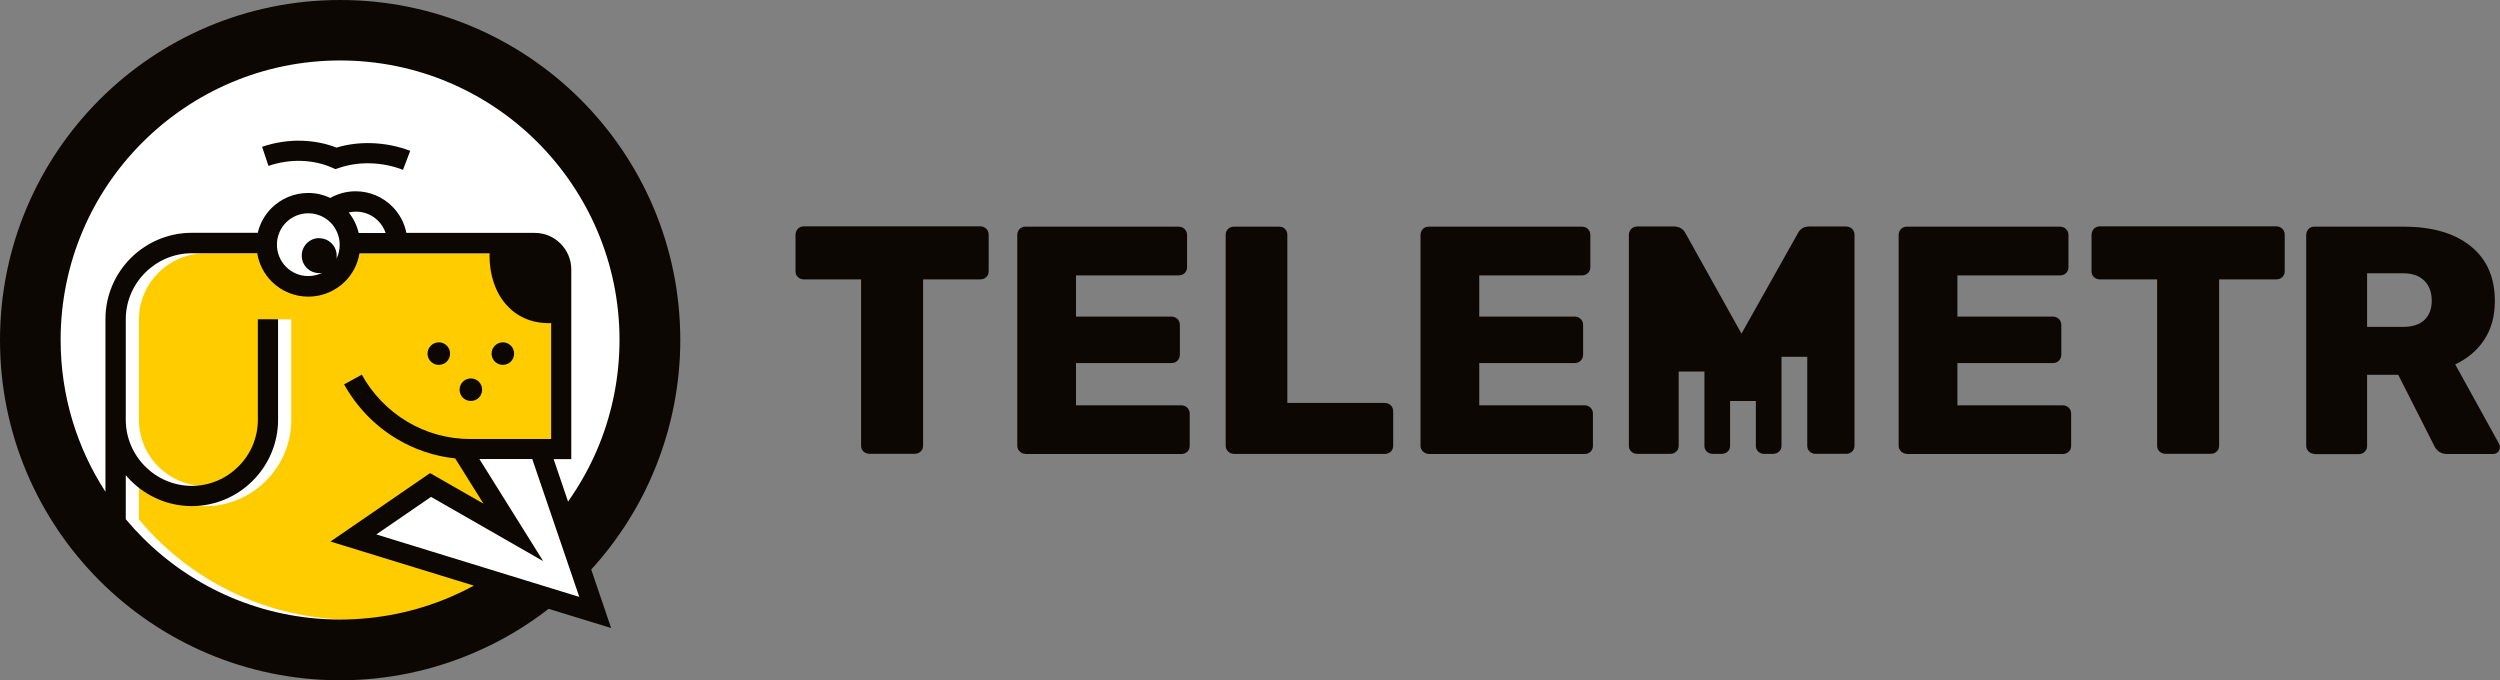
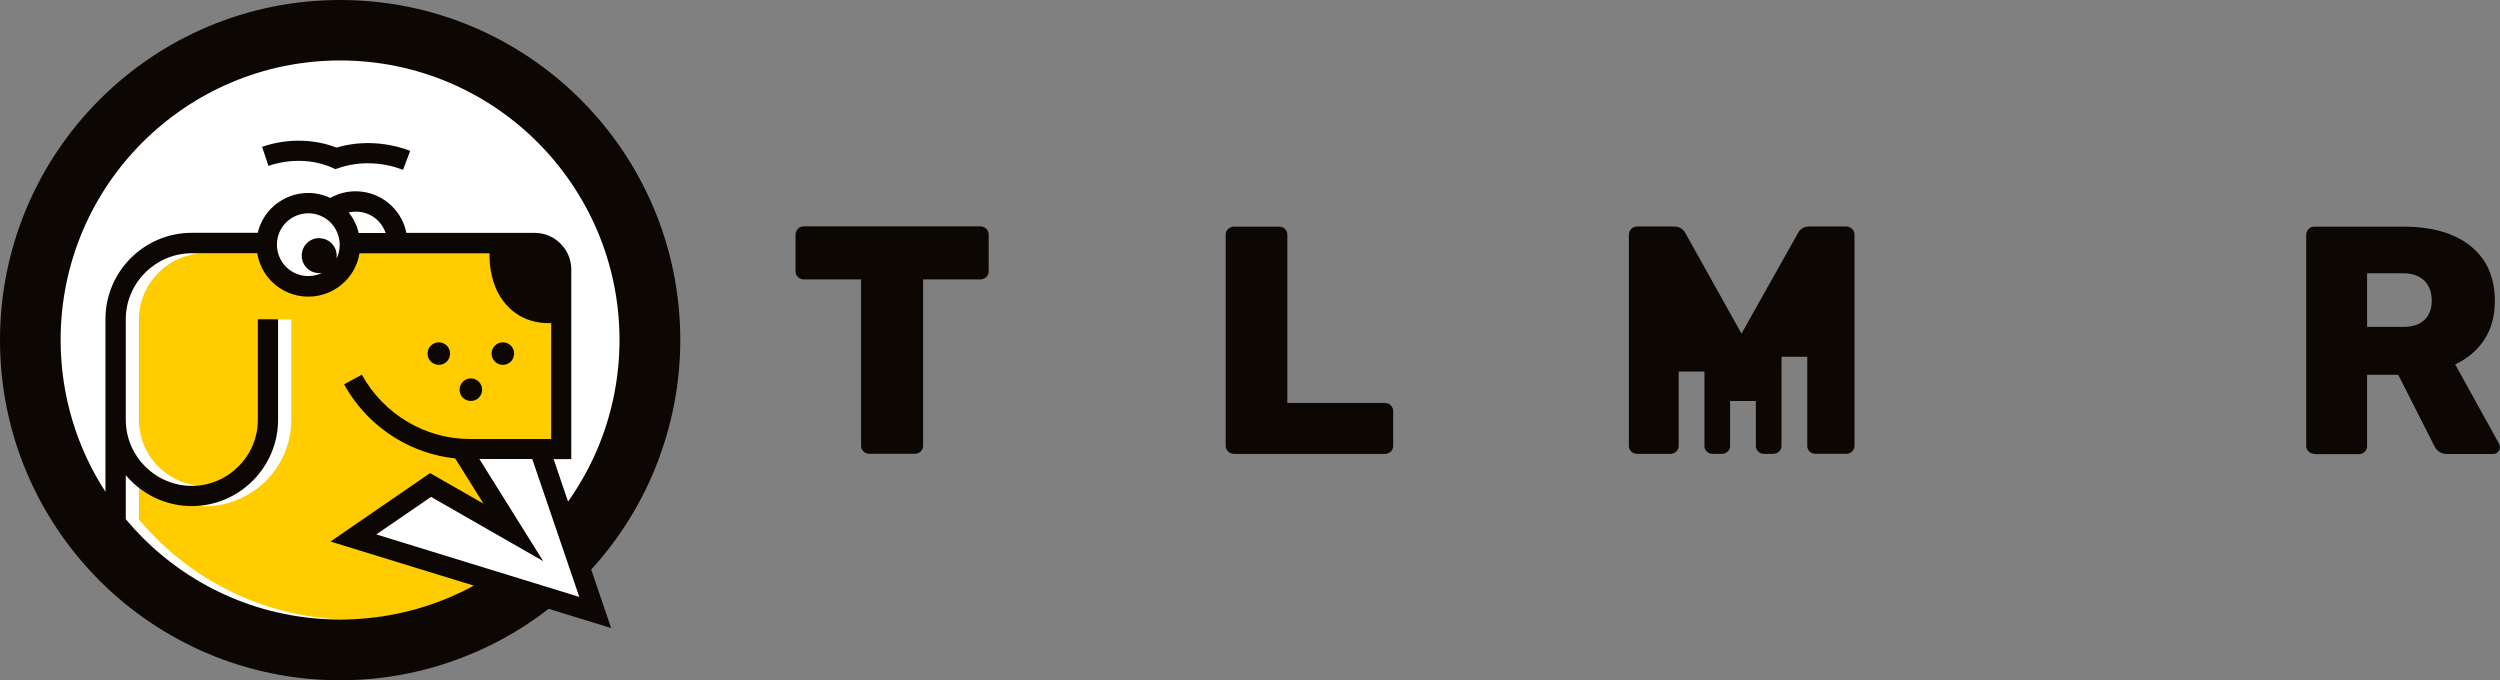
<svg xmlns="http://www.w3.org/2000/svg" width="147" height="40" viewBox="0 0 147 40" fill="none">
  <rect x="0" y="0" width="147" height="40" fill="#808080" stroke="none" />
  <g clip-path="url(#clip0_23837_14252)">
    <path fill-rule="evenodd" clip-rule="evenodd" d="M29.733 34.149C29.408 34.374 29.066 34.59 28.721 34.792C28.094 35.159 27.439 35.491 26.759 35.785C25.703 36.239 24.593 36.589 23.447 36.822C22.301 37.055 21.147 37.176 19.999 37.176C17.687 37.176 15.466 36.71 13.436 35.87C11.321 34.994 9.424 33.716 7.848 32.141C4.738 29.03 2.812 24.737 2.812 19.991C2.812 17.672 3.279 15.457 4.119 13.428C4.995 11.313 6.273 9.416 7.848 7.84C9.424 6.265 11.321 4.988 13.436 4.111C15.466 3.271 17.685 2.805 19.999 2.805C22.313 2.805 24.532 3.271 26.562 4.111C28.68 4.988 30.573 6.265 32.149 7.84C35.26 10.951 37.185 15.244 37.185 19.991C37.185 21.076 37.081 22.156 36.872 23.23C36.663 24.298 36.357 25.352 35.947 26.369C35.566 27.321 35.1 28.239 34.548 29.118C34.199 29.669 33.825 30.203 33.419 30.713L35.16 35.809L29.738 34.141L29.731 34.149H29.733Z" fill="white" />
    <path fill-rule="evenodd" clip-rule="evenodd" d="M8.166 30.543C8.48 30.916 8.81 31.278 9.155 31.623C12.129 34.597 16.238 36.438 20.771 36.438C23.029 36.438 25.229 35.979 27.254 35.112C27.72 34.911 28.179 34.69 28.628 34.444L20.2 31.851L24.972 28.576L29.461 30.63L27.536 26.961C26.302 26.832 25.144 26.434 24.127 25.827C22.82 25.055 21.74 23.938 21.004 22.608L22.587 24.662C23.219 25.808 26.421 26.298 27.543 26.968C28.628 27.612 27.451 25.822 28.794 25.822H33.179V19.002C33.135 19.002 33.094 19.009 33.05 19.009C31.953 19.009 31.1 18.575 30.505 17.887C29.874 17.152 29.554 16.127 29.554 15.034C29.554 14.991 29.554 14.949 29.561 14.906H20.268C20.164 15.549 19.858 16.12 19.416 16.562C18.865 17.113 18.102 17.217 17.262 17.217C16.422 17.217 17.306 17.113 16.752 16.562C16.311 16.12 16.005 15.544 15.9 14.898H12.054C10.986 14.898 10.017 15.333 9.313 16.04C8.608 16.744 8.171 17.715 8.171 18.781V24.693C8.171 25.762 8.606 26.73 9.313 27.435C10.017 28.139 10.988 28.576 12.054 28.576C13.12 28.576 14.091 28.141 14.795 27.435C15.499 26.73 15.937 25.762 15.937 24.693V18.781H17.126V24.693C17.126 26.092 16.556 27.354 15.636 28.275C14.715 29.195 13.445 29.765 12.054 29.765C10.663 29.765 9.393 29.195 8.472 28.275C8.368 28.17 8.271 28.061 8.171 27.949V30.55L8.164 30.543H8.166Z" fill="#FFCC00" />
    <path fill-rule="evenodd" clip-rule="evenodd" d="M27.686 22.251C27.324 22.251 27.023 22.545 27.023 22.914C27.023 23.283 27.317 23.576 27.686 23.576C28.055 23.576 28.349 23.283 28.349 22.914C28.349 22.545 28.055 22.251 27.686 22.251ZM33.406 29.506L32.554 26.998H33.591V15.841C33.591 15.253 33.351 14.712 32.96 14.326C32.574 13.932 32.035 13.694 31.44 13.694H23.895C23.779 13.092 23.478 12.553 23.06 12.136C22.509 11.584 21.747 11.247 20.906 11.247C20.642 11.247 20.379 11.283 20.122 11.351C19.877 11.419 19.636 11.516 19.418 11.64C19.024 11.451 18.583 11.346 18.119 11.346C17.279 11.346 16.519 11.689 15.965 12.235C15.572 12.633 15.285 13.131 15.156 13.689H11.274C9.875 13.689 8.613 14.26 7.692 15.173C6.772 16.093 6.201 17.363 6.201 18.754V28.916C4.533 26.347 3.565 23.28 3.565 19.985C3.565 15.447 5.405 11.337 8.38 8.37C11.354 5.4 15.462 3.555 19.996 3.555C24.529 3.555 28.642 5.395 31.612 8.37C34.579 11.344 36.427 15.452 36.427 19.985C36.427 22.1 36.022 24.169 35.257 26.087C34.778 27.289 34.152 28.43 33.404 29.491L33.411 29.503L33.406 29.506ZM7.396 30.543V27.942C7.488 28.052 7.593 28.163 7.697 28.268C8.617 29.188 9.887 29.758 11.279 29.758C12.67 29.758 13.94 29.188 14.86 28.268C15.78 27.347 16.351 26.078 16.351 24.686V18.774H15.161V24.686C15.161 25.755 14.727 26.723 14.02 27.427C13.316 28.132 12.345 28.569 11.279 28.569C10.213 28.569 9.242 28.134 8.537 27.427C7.833 26.723 7.396 25.752 7.396 24.686V18.774C7.396 17.706 7.831 16.737 8.537 16.032C9.244 15.328 10.213 14.891 11.279 14.891H15.125C15.229 15.535 15.535 16.113 15.977 16.555C16.528 17.106 17.291 17.443 18.131 17.443C18.971 17.443 19.731 17.101 20.285 16.555C20.727 16.113 21.033 15.537 21.137 14.899H28.791C28.791 14.942 28.783 14.984 28.783 15.027C28.783 16.12 29.101 17.142 29.735 17.88C30.33 18.572 31.182 19.002 32.28 19.002C32.324 19.002 32.365 19.002 32.408 18.995V25.815H27.654C26.311 25.815 25.046 25.446 23.961 24.803C22.839 24.135 21.907 23.178 21.275 22.03L20.234 22.601C20.97 23.931 22.05 25.048 23.356 25.82C24.374 26.427 25.534 26.825 26.765 26.954L28.429 29.615L25.289 27.818L19.433 31.842L27.861 34.435C27.414 34.68 26.952 34.901 26.486 35.103C24.464 35.967 22.261 36.428 20.003 36.428C15.465 36.428 11.356 34.588 8.387 31.613C8.044 31.271 7.712 30.909 7.399 30.533V30.54L7.396 30.543ZM32.268 35.792C30.918 36.841 29.441 37.713 27.875 38.38C25.411 39.441 22.73 40 20.001 40C14.482 40 9.477 37.761 5.857 34.144C2.239 30.523 0 25.526 0 20C0 14.474 2.239 9.477 5.857 5.856C9.475 2.239 14.474 0 20.001 0C25.527 0 30.524 2.239 34.145 5.856C37.763 9.474 40.001 14.474 40.001 20C40.001 22.557 39.504 25.077 38.566 27.427C37.682 29.642 36.4 31.696 34.764 33.488L35.934 36.928L32.26 35.799L32.268 35.795V35.792ZM28.193 26.998L31.94 32.995L25.347 29.217L22.128 31.424L34.062 35.098L31.296 26.99H28.193V26.998ZM22.674 13.694C22.582 13.425 22.429 13.18 22.232 12.983C21.895 12.645 21.436 12.444 20.926 12.444C20.778 12.444 20.637 12.463 20.503 12.492C20.785 12.842 20.989 13.252 21.091 13.702H22.679L22.672 13.694H22.674ZM18.767 14.008C19.338 14.008 19.797 14.466 19.797 15.037C19.797 15.098 19.797 15.154 19.785 15.214C19.908 14.969 19.974 14.687 19.974 14.394C19.974 13.884 19.765 13.418 19.435 13.08C19.097 12.75 18.639 12.541 18.128 12.541C17.619 12.541 17.152 12.75 16.822 13.08C16.492 13.41 16.283 13.876 16.283 14.386C16.283 14.896 16.492 15.362 16.822 15.693C17.16 16.03 17.619 16.232 18.128 16.232C18.418 16.232 18.692 16.164 18.937 16.047C18.881 16.054 18.828 16.059 18.772 16.059C18.201 16.059 17.742 15.6 17.742 15.03C17.742 14.459 18.201 14 18.772 14L18.765 14.008H18.767ZM23.699 9.979L24.121 8.87C23.386 8.588 22.606 8.44 21.834 8.416C21.13 8.396 20.43 8.484 19.785 8.68C19.146 8.428 18.459 8.299 17.755 8.275C16.97 8.251 16.172 8.372 15.411 8.632L15.785 9.754C16.417 9.54 17.072 9.44 17.718 9.46C18.345 9.479 18.956 9.608 19.515 9.853L19.724 9.945L19.938 9.873C20.513 9.676 21.152 9.584 21.79 9.603C22.422 9.622 23.072 9.744 23.687 9.984H23.699V9.979ZM29.567 20.129C29.206 20.129 28.905 20.422 28.905 20.791C28.905 21.161 29.198 21.454 29.567 21.454C29.937 21.454 30.23 21.161 30.23 20.791C30.23 20.422 29.937 20.129 29.567 20.129ZM25.802 20.129C25.44 20.129 25.139 20.422 25.139 20.791C25.139 21.161 25.432 21.454 25.802 21.454C26.171 21.454 26.464 21.161 26.464 20.791C26.464 20.422 26.171 20.129 25.802 20.129Z" fill="#0C0702" />
    <path fill-rule="evenodd" clip-rule="evenodd" d="M136.077 26.685C135.948 26.685 135.836 26.636 135.746 26.544C135.647 26.447 135.605 26.335 135.605 26.214V13.826C135.605 13.685 135.649 13.569 135.739 13.469C135.831 13.372 135.941 13.328 136.081 13.328H141.331C143.011 13.328 144.325 13.709 145.274 14.474C146.224 15.234 146.697 16.315 146.697 17.701C146.697 18.59 146.488 19.35 146.078 19.971C145.668 20.598 145.097 21.081 144.366 21.426L146.942 26.088C146.979 26.16 146.998 26.236 146.998 26.296C146.998 26.401 146.962 26.493 146.882 26.573C146.809 26.653 146.709 26.695 146.593 26.695H143.9C143.531 26.695 143.269 26.522 143.116 26.18L141.018 22.04H139.185V26.224C139.185 26.364 139.136 26.481 139.044 26.566C138.947 26.658 138.83 26.702 138.687 26.702H136.074V26.69L136.077 26.685ZM141.307 19.221C141.853 19.221 142.271 19.085 142.557 18.811C142.846 18.534 142.987 18.16 142.987 17.677C142.987 17.194 142.846 16.805 142.557 16.511C142.268 16.218 141.851 16.069 141.307 16.069H139.185V19.221H141.307Z" fill="#0C0702" />
-     <path fill-rule="evenodd" clip-rule="evenodd" d="M127.338 26.684C127.197 26.684 127.081 26.641 126.981 26.548C126.882 26.456 126.84 26.347 126.84 26.204V16.428H123.48C123.339 16.428 123.222 16.384 123.125 16.292C123.028 16.207 122.984 16.091 122.984 15.95V13.808C122.984 13.668 123.033 13.551 123.125 13.451C123.222 13.354 123.339 13.31 123.48 13.31H133.845C133.986 13.31 134.103 13.359 134.2 13.451C134.297 13.549 134.341 13.665 134.341 13.808V15.95C134.341 16.091 134.292 16.207 134.2 16.292C134.103 16.384 133.986 16.428 133.845 16.428H130.485V26.204C130.485 26.344 130.436 26.461 130.344 26.548C130.245 26.641 130.13 26.684 129.987 26.684H127.331H127.338Z" fill="#0C0702" />
-     <path fill-rule="evenodd" clip-rule="evenodd" d="M112.119 26.685C111.99 26.685 111.881 26.636 111.781 26.544C111.684 26.447 111.641 26.335 111.641 26.214V13.826C111.641 13.685 111.684 13.569 111.777 13.469C111.869 13.372 111.978 13.328 112.119 13.328H121.13C121.271 13.328 121.387 13.377 121.484 13.469C121.581 13.566 121.625 13.683 121.625 13.826V15.715C121.625 15.856 121.577 15.967 121.484 16.057C121.387 16.149 121.271 16.193 121.13 16.193H115.096V18.616H120.707C120.848 18.616 120.965 18.665 121.064 18.757C121.157 18.854 121.205 18.971 121.205 19.114V20.85C121.205 20.991 121.157 21.108 121.064 21.207C120.967 21.304 120.851 21.348 120.707 21.348H115.096V23.832H121.285C121.426 23.832 121.543 23.881 121.642 23.973C121.739 24.07 121.783 24.186 121.783 24.33V26.219C121.783 26.36 121.734 26.476 121.642 26.561C121.55 26.646 121.428 26.697 121.285 26.697H112.121V26.69L112.119 26.685Z" fill="#0C0702" />
-     <path fill-rule="evenodd" clip-rule="evenodd" d="M83.998 26.685C83.875 26.685 83.758 26.636 83.668 26.544C83.571 26.447 83.527 26.335 83.527 26.214V13.826C83.527 13.685 83.571 13.569 83.663 13.469C83.756 13.372 83.865 13.328 84.006 13.328H93.014C93.155 13.328 93.272 13.377 93.371 13.469C93.468 13.566 93.512 13.683 93.512 13.826V15.715C93.512 15.856 93.463 15.967 93.371 16.057C93.274 16.149 93.157 16.193 93.014 16.193H86.98V18.616H92.592C92.732 18.616 92.849 18.665 92.946 18.757C93.038 18.85 93.087 18.971 93.087 19.114V20.85C93.087 20.991 93.038 21.108 92.946 21.207C92.849 21.304 92.732 21.348 92.592 21.348H86.98V23.832H93.169C93.31 23.832 93.427 23.881 93.524 23.973C93.621 24.07 93.665 24.186 93.665 24.33V26.219C93.665 26.355 93.616 26.476 93.524 26.561C93.432 26.646 93.308 26.697 93.169 26.697H84.006L84.001 26.69L83.998 26.685Z" fill="#0C0702" />
    <path fill-rule="evenodd" clip-rule="evenodd" d="M72.541 26.685C72.418 26.685 72.303 26.636 72.211 26.544C72.114 26.447 72.07 26.335 72.07 26.214V13.806C72.07 13.666 72.119 13.549 72.211 13.464C72.303 13.379 72.42 13.328 72.541 13.328H75.215C75.356 13.328 75.472 13.372 75.56 13.464C75.644 13.549 75.695 13.673 75.695 13.806V23.694H81.424C81.564 23.694 81.681 23.742 81.778 23.834C81.875 23.931 81.919 24.048 81.919 24.189V26.214C81.919 26.35 81.87 26.471 81.778 26.556C81.686 26.641 81.564 26.692 81.424 26.692H72.549L72.544 26.685H72.541Z" fill="#0C0702" />
-     <path fill-rule="evenodd" clip-rule="evenodd" d="M60.288 26.685C60.166 26.685 60.047 26.636 59.957 26.544C59.86 26.447 59.816 26.335 59.816 26.214V13.826C59.816 13.685 59.86 13.569 59.952 13.469C60.045 13.372 60.154 13.328 60.295 13.328H69.303C69.444 13.328 69.561 13.377 69.658 13.469C69.755 13.566 69.799 13.683 69.799 13.826V15.715C69.799 15.856 69.75 15.967 69.658 16.057C69.561 16.149 69.444 16.193 69.303 16.193H63.269V18.616H68.881C69.022 18.616 69.138 18.665 69.235 18.757C69.328 18.85 69.376 18.971 69.376 19.114V20.85C69.376 20.991 69.328 21.108 69.235 21.207C69.138 21.304 69.022 21.348 68.881 21.348H63.269V23.832H69.459C69.599 23.832 69.716 23.881 69.813 23.973C69.91 24.07 69.954 24.186 69.954 24.33V26.219C69.954 26.355 69.905 26.476 69.813 26.561C69.721 26.646 69.599 26.697 69.459 26.697H60.295L60.288 26.69V26.685Z" fill="#0C0702" />
    <path fill-rule="evenodd" clip-rule="evenodd" d="M51.129 26.684C50.993 26.684 50.871 26.641 50.774 26.548C50.682 26.463 50.633 26.347 50.633 26.204V16.428H47.273C47.132 16.428 47.015 16.384 46.918 16.292C46.821 16.207 46.777 16.091 46.777 15.95V13.808C46.777 13.668 46.826 13.551 46.918 13.451C47.015 13.354 47.132 13.31 47.273 13.31H57.638C57.779 13.31 57.896 13.359 57.993 13.451C58.09 13.549 58.134 13.665 58.134 13.808V15.95C58.134 16.091 58.085 16.207 57.993 16.292C57.896 16.384 57.779 16.428 57.638 16.428H54.278V26.204C54.278 26.34 54.229 26.461 54.137 26.548C54.045 26.633 53.923 26.684 53.782 26.684H51.126H51.133H51.129Z" fill="#0C0702" />
    <path fill-rule="evenodd" clip-rule="evenodd" d="M96.273 26.685C96.132 26.685 96.015 26.641 95.918 26.549C95.821 26.457 95.777 26.347 95.777 26.204V13.816C95.777 13.675 95.826 13.559 95.918 13.459C96.015 13.362 96.132 13.318 96.273 13.318H98.431C98.749 13.318 98.978 13.459 99.118 13.736L102.399 19.617L105.704 13.736C105.844 13.454 106.073 13.318 106.391 13.318H108.549C108.69 13.318 108.807 13.367 108.904 13.459C109.001 13.556 109.045 13.673 109.045 13.816V26.204C109.045 26.345 108.996 26.462 108.904 26.549C108.807 26.641 108.69 26.685 108.549 26.685H106.745C106.609 26.685 106.5 26.636 106.408 26.549C106.315 26.464 106.267 26.352 106.267 26.219V20.981H104.752V26.214C104.752 26.355 104.703 26.466 104.611 26.551C104.519 26.636 104.402 26.68 104.273 26.687H103.722C103.586 26.687 103.477 26.639 103.385 26.551C103.292 26.466 103.244 26.355 103.244 26.221V23.577H101.729V26.214C101.729 26.355 101.68 26.466 101.588 26.551C101.496 26.636 101.379 26.68 101.25 26.687H100.699C100.563 26.687 100.454 26.639 100.362 26.551C100.269 26.466 100.221 26.355 100.221 26.221V21.848H98.706V26.214C98.706 26.355 98.657 26.466 98.565 26.551C98.473 26.636 98.356 26.68 98.227 26.687H96.27L96.273 26.685Z" fill="#0C0702" />
  </g>
  <defs>
    <clipPath id="clip0_23837_14252">
      <rect width="147" height="40" fill="white" />
    </clipPath>
  </defs>
</svg>